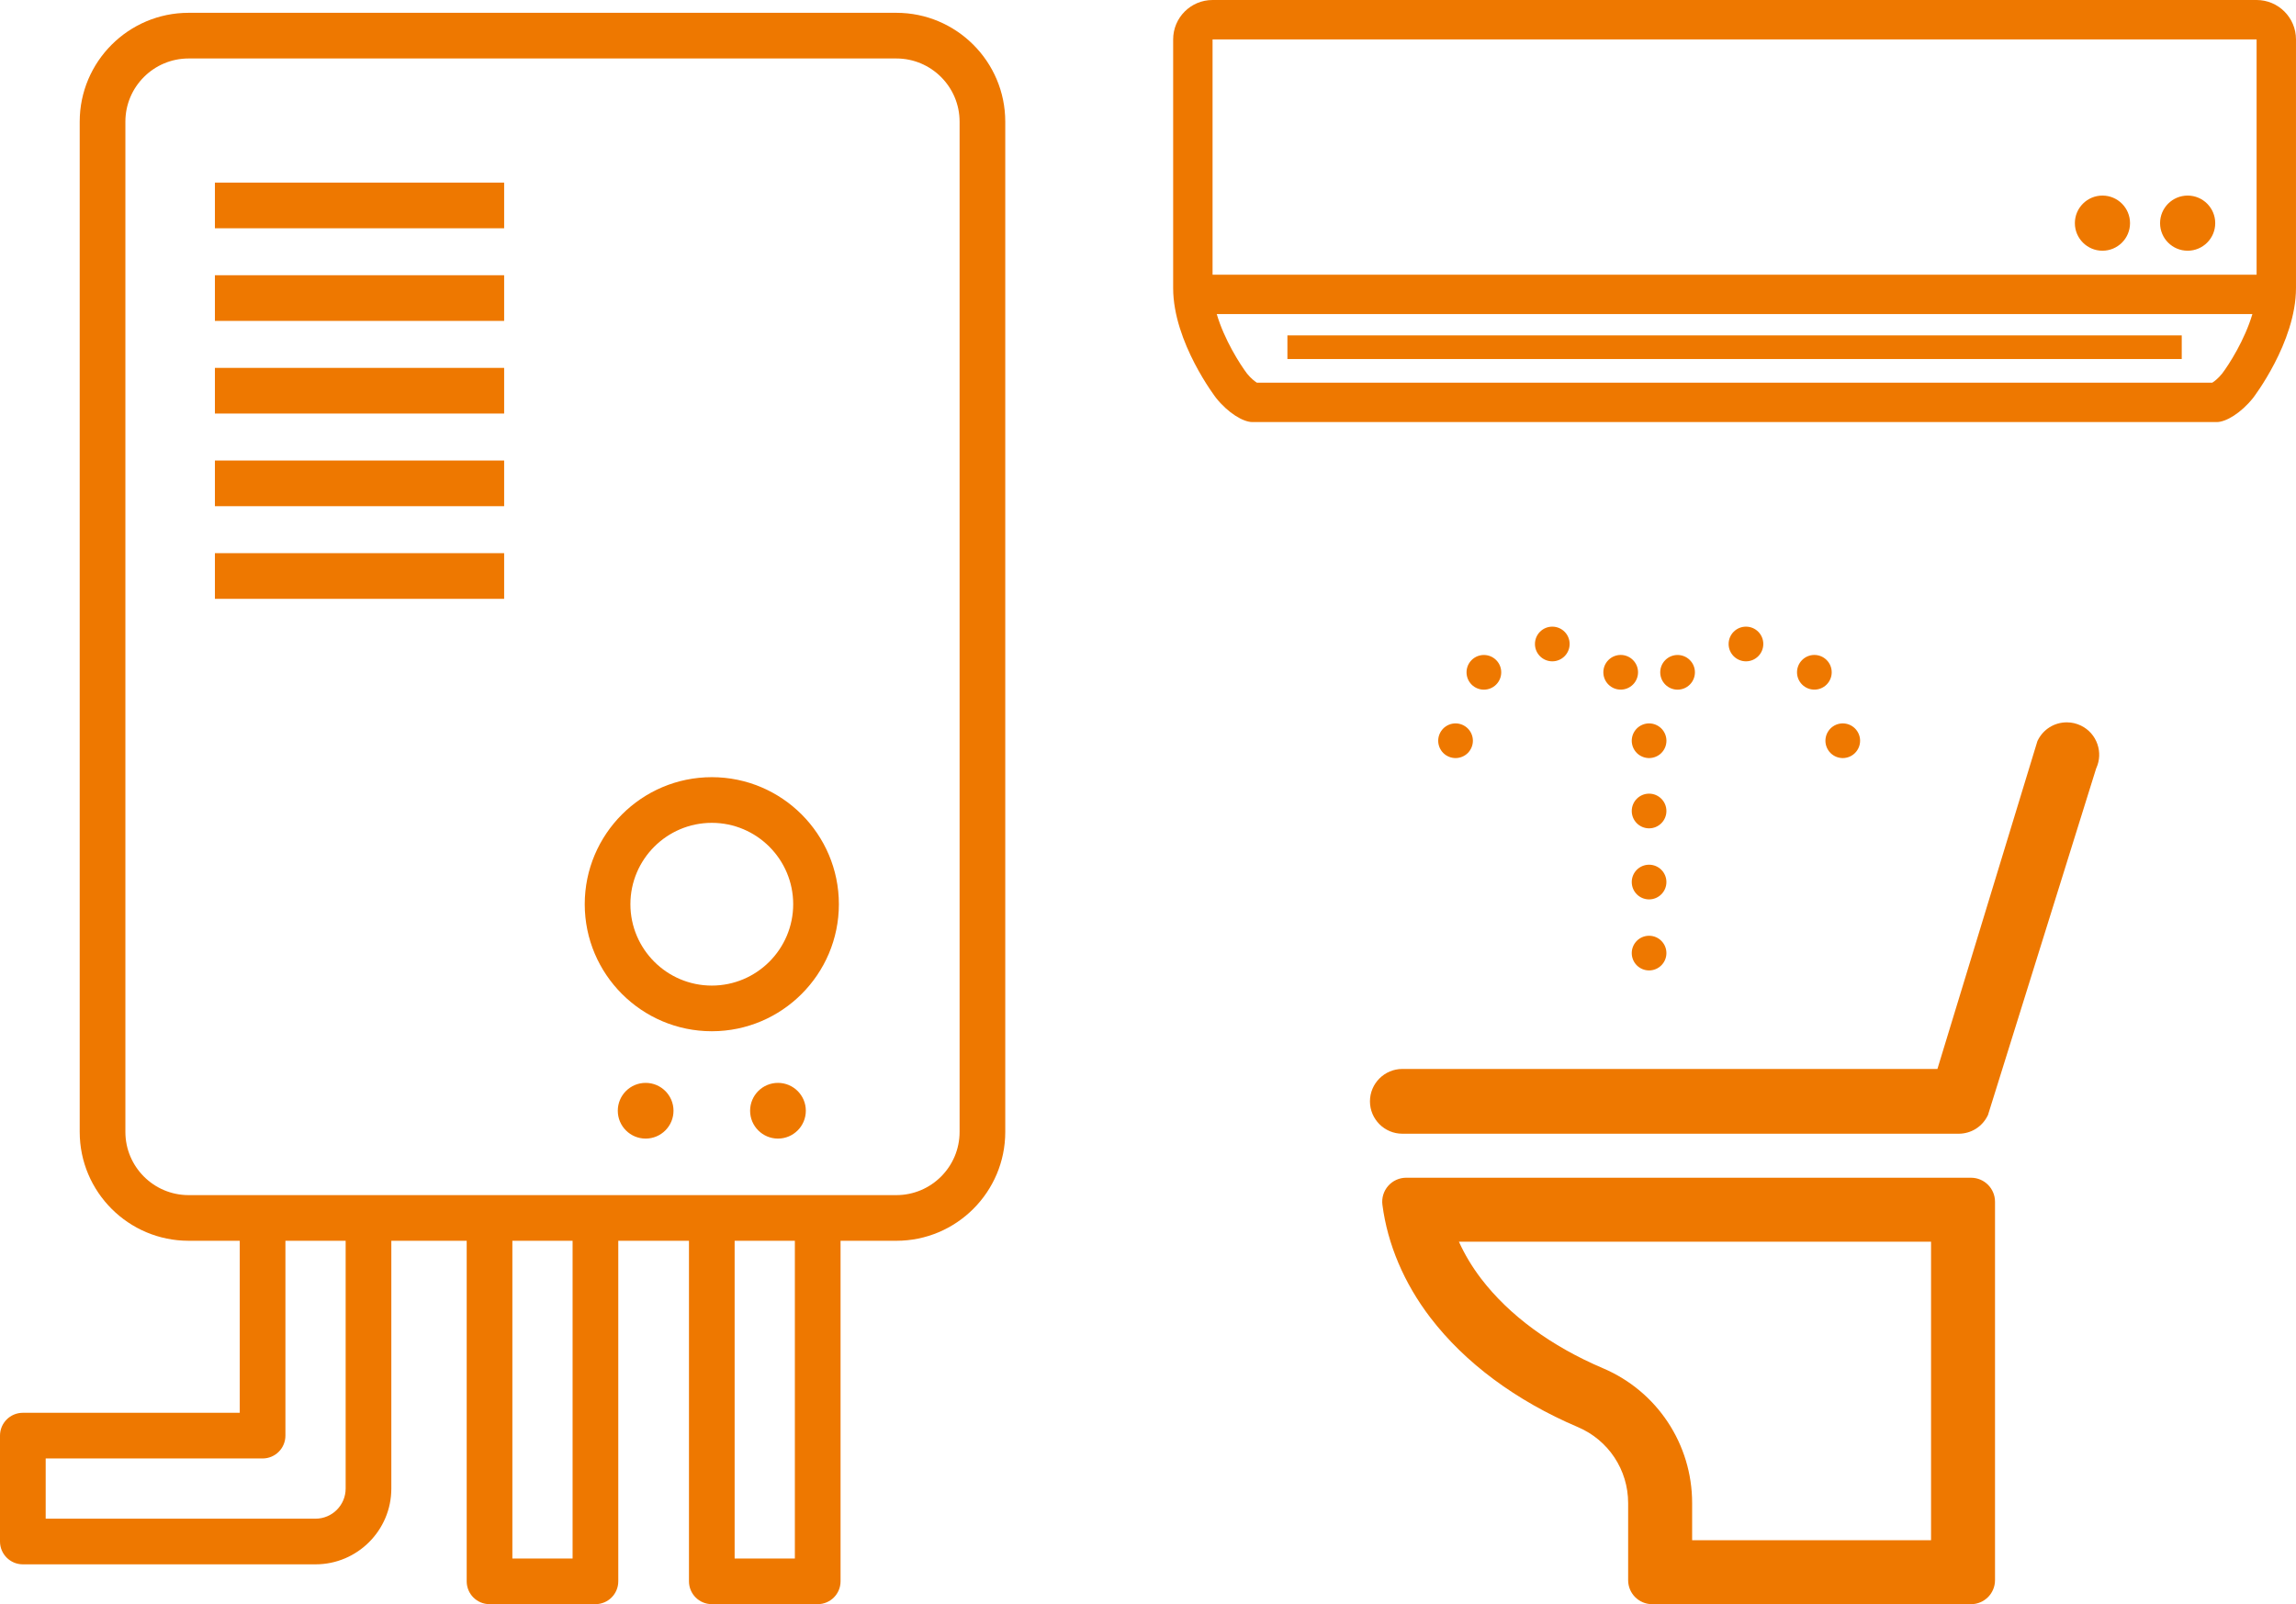
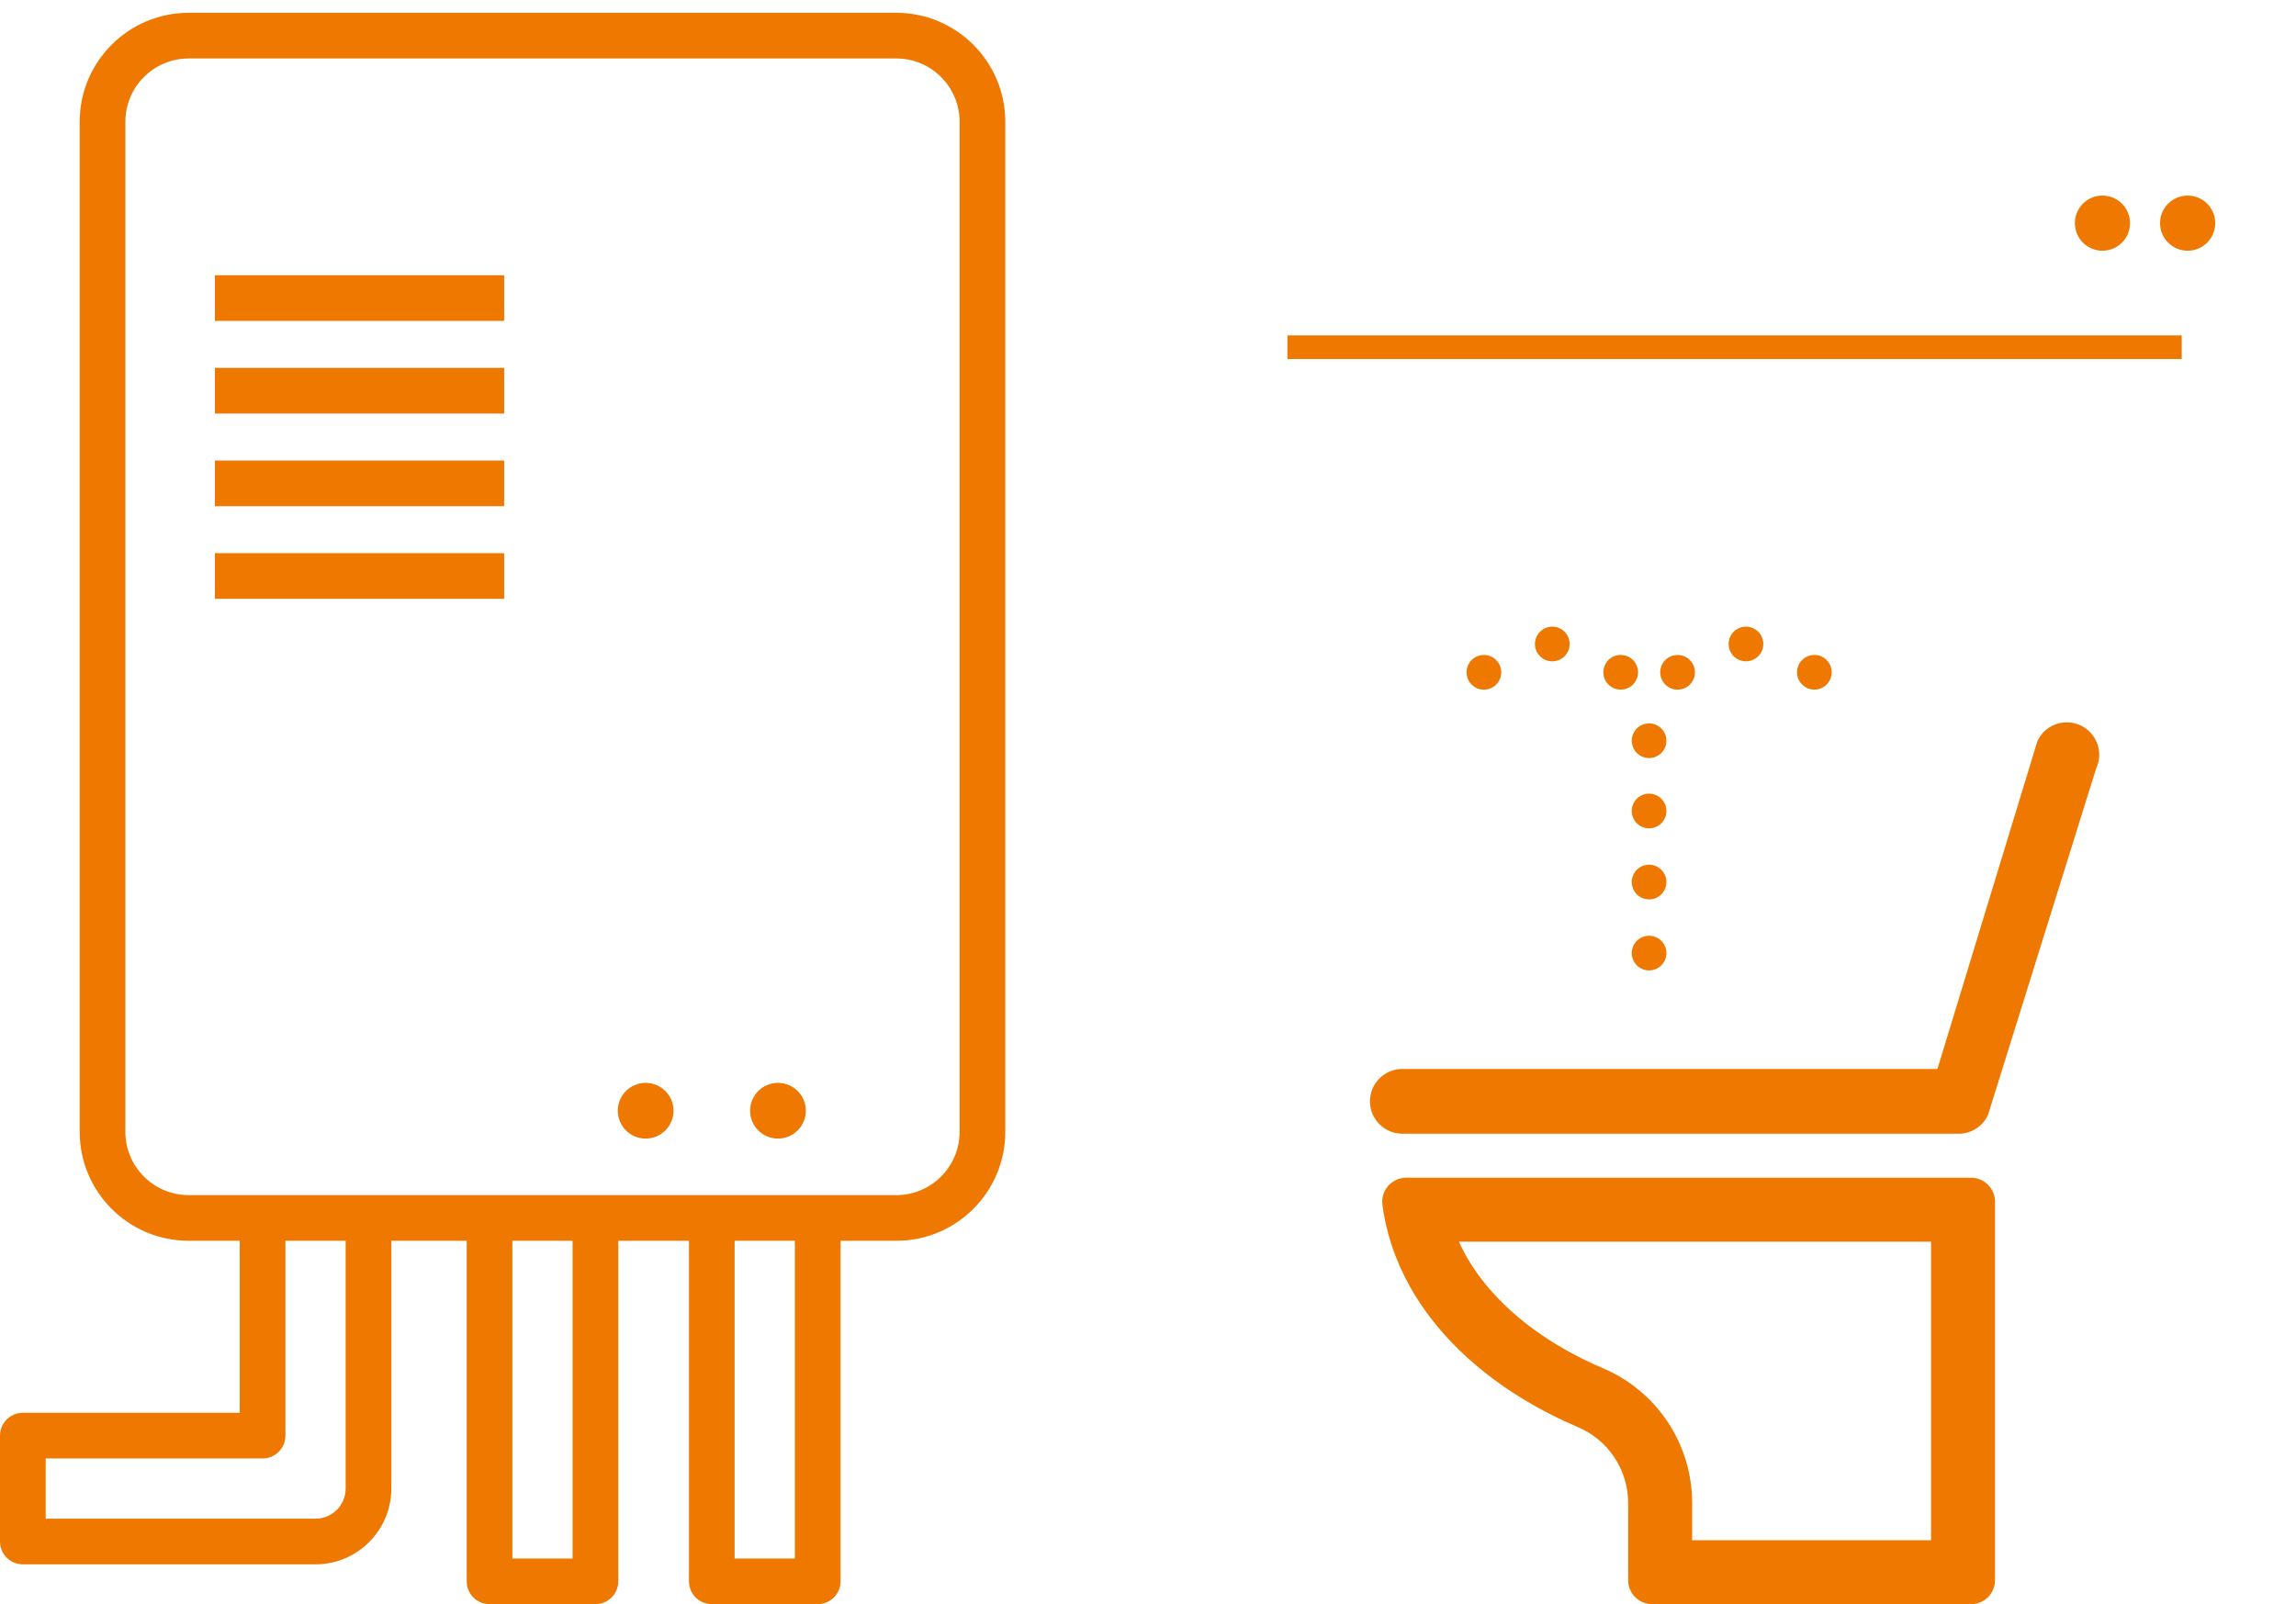
<svg xmlns="http://www.w3.org/2000/svg" id="_レイヤー_2" width="63.086mm" height="44.089mm" viewBox="0 0 178.827 124.977">
  <defs>
    <style>.cls-1{fill:#ee7800;stroke-width:0px;}</style>
  </defs>
  <g id="_レイヤー_1-2">
-     <path class="cls-1" d="M175.758,0h-81.316c-1.695,0-3.069,1.374-3.069,3.069v19.374c0,4.23,3.342,8.56,3.342,8.56.939,1.174,2.114,1.879,2.828,1.879h75.113c.715,0,1.89-.704,2.828-1.879,0,0,3.342-4.33,3.342-8.56V3.069c0-1.695-1.374-3.069-3.069-3.069ZM175.758,3.069v18.331h-81.316V3.069h81.316ZM173.073,29.106c-.304.376-.598.601-.764.707h-74.418c-.165-.105-.458-.33-.761-.703-.564-.745-1.778-2.656-2.362-4.641h80.662c-.591,2.007-1.824,3.939-2.358,4.638Z" />
    <rect class="cls-1" x="100.272" y="26.13" width="69.656" height="1.841" />
    <circle class="cls-1" cx="163.752" cy="17.385" r="2.148" />
    <circle class="cls-1" cx="170.388" cy="17.385" r="2.148" />
    <path class="cls-1" d="M69.816.998H14.689c-4.676,0-8.481,3.805-8.481,8.481v78.706c0,4.677,3.804,8.481,8.481,8.481h3.984v13.402H1.779c-.983,0-1.779.796-1.779,1.779v8.248c0,.982.796,1.779,1.779,1.779h22.797c3.255,0,5.903-2.648,5.903-5.903v-19.305h5.87v26.531c0,.982.796,1.779,1.779,1.779h8.248c.983,0,1.779-.796,1.779-1.779v-26.531h5.506v26.531c0,.982.796,1.779,1.779,1.779h8.248c.982,0,1.779-.796,1.779-1.779v-26.531h4.348c4.677,0,8.481-3.804,8.481-8.481V9.479c0-4.676-3.804-8.481-8.481-8.481ZM26.921,115.972c0,1.293-1.052,2.345-2.345,2.345H3.558v-4.691h16.893c.983,0,1.779-.796,1.779-1.779v-15.181h4.691v19.305ZM44.597,121.419h-4.691v-24.752h4.691v24.752ZM61.909,121.419h-4.691v-24.752h4.691v24.752ZM74.739,88.186c0,2.714-2.209,4.923-4.923,4.923H14.689c-2.714,0-4.923-2.209-4.923-4.923V9.479c0-2.715,2.208-4.923,4.923-4.923h55.127c2.714,0,4.923,2.208,4.923,4.923v78.706Z" />
-     <rect class="cls-1" x="16.738" y="14.226" width="22.528" height="3.558" />
    <rect class="cls-1" x="16.738" y="21.443" width="22.528" height="3.558" />
    <rect class="cls-1" x="16.738" y="28.661" width="22.528" height="3.558" />
    <rect class="cls-1" x="16.738" y="35.878" width="22.528" height="3.558" />
    <rect class="cls-1" x="16.738" y="43.096" width="22.528" height="3.558" />
-     <path class="cls-1" d="M55.44,60.548c-5.458,0-9.897,4.44-9.897,9.897s4.44,9.897,9.897,9.897,9.897-4.44,9.897-9.897-4.44-9.897-9.897-9.897ZM55.44,76.785c-3.496,0-6.34-2.844-6.34-6.34s2.844-6.339,6.34-6.339,6.339,2.844,6.339,6.339-2.844,6.34-6.339,6.34Z" />
    <path class="cls-1" d="M50.287,84.365c-1.199,0-2.17.972-2.17,2.17s.972,2.17,2.17,2.17,2.17-.972,2.17-2.17-.972-2.17-2.17-2.17Z" />
    <path class="cls-1" d="M60.593,84.365c-1.199,0-2.17.972-2.17,2.17s.972,2.17,2.17,2.17,2.17-.972,2.17-2.17-.972-2.17-2.17-2.17Z" />
    <path class="cls-1" d="M153.516,91.754h-43.991c-.537,0-1.049.231-1.404.635-.355.404-.519.941-.45,1.474.398,3.076,1.69,6.116,3.735,8.791,2.699,3.53,6.673,6.479,11.492,8.529,2.377,1.011,3.912,3.333,3.912,5.916v6.01c0,1.032.837,1.869,1.869,1.869h24.836c1.032,0,1.869-.837,1.869-1.869v-29.485c0-1.032-.837-1.869-1.869-1.869ZM150.401,119.993h-18.607v-2.895c0-4.585-2.726-8.707-6.945-10.501-4.028-1.713-7.308-4.124-9.484-6.97-.704-.921-1.286-1.892-1.736-2.889h36.773v23.256Z" />
    <path class="cls-1" d="M152.504,88.326s-42.852,0-43.28,0c-1.391,0-2.523-1.132-2.523-2.523s1.132-2.523,2.523-2.523h41.675l7.788-25.542.023-.046c.427-.873,1.296-1.415,2.267-1.415.386,0,.759.086,1.108.257.605.296,1.059.81,1.277,1.448.207.602.18,1.252-.076,1.832l-.023.051-8.426,27.003-.022.045c-.427.872-1.296,1.414-2.267,1.414h-.044Z" />
-     <path class="cls-1" d="M113.367,59.06c-.088,0-.177-.01-.264-.027-.086-.017-.171-.042-.253-.077-.081-.034-.159-.075-.233-.123-.073-.05-.143-.106-.206-.168-.25-.252-.395-.599-.395-.956,0-.087.009-.177.026-.263.017-.087.044-.172.077-.253.034-.082.076-.161.125-.233.049-.075.105-.143.167-.206s.132-.12.206-.168c.074-.049.152-.091.233-.125.082-.034.167-.06.253-.077.174-.035.354-.035.528,0,.086.017.171.044.253.077.081.034.159.076.233.125.074.049.143.106.206.168.062.062.118.131.167.206.049.072.091.151.125.233.034.081.06.166.077.253.017.086.026.176.026.263,0,.356-.145.704-.395.956-.062.062-.132.118-.206.168-.073.049-.152.09-.233.123-.082.035-.167.06-.253.077-.087.017-.176.027-.264.027Z" />
    <path class="cls-1" d="M114.619,53.334c-.527-.527-.527-1.383,0-1.91h0c.528-.527,1.383-.527,1.91,0h0c.528.527.528,1.383,0,1.91h.001c-.264.264-.61.396-.956.396h0c-.346,0-.691-.132-.956-.396ZM125.276,53.332h-.001c-.527-.527-.528-1.383-.001-1.91h0c.528-.528,1.383-.529,1.911-.001h0c.527.527.528,1.382.001,1.91h0c-.264.264-.61.396-.956.396h0c-.345,0-.691-.132-.954-.395ZM119.552,50.172c0-.746.604-1.351,1.35-1.351h0c.745-.001,1.351.604,1.351,1.349h0c0,.746-.604,1.352-1.351,1.352h0c-.746,0-1.35-.604-1.35-1.35Z" />
    <path class="cls-1" d="M128.441,59.06c-.087,0-.177-.01-.263-.027-.087-.017-.172-.042-.253-.077-.082-.034-.161-.075-.233-.123-.075-.05-.143-.106-.206-.168-.062-.062-.118-.131-.168-.206-.049-.073-.09-.152-.125-.233-.034-.081-.06-.167-.076-.253-.019-.087-.027-.176-.027-.263,0-.088.009-.177.027-.264.016-.087.042-.172.076-.253.035-.082.076-.161.125-.233.05-.075.106-.143.168-.206.062-.062.131-.12.206-.168.072-.049.151-.091.233-.125.081-.034.166-.06.253-.077.173-.035.354-.035.527,0,.086.017.172.044.253.077.082.034.161.076.233.125.075.049.143.106.206.168s.118.131.168.206c.049.072.09.151.125.233.034.081.059.166.076.253.017.087.027.176.027.264,0,.087-.01.176-.027.263-.017.086-.042.172-.076.253-.035.081-.076.159-.125.233-.05.075-.106.143-.168.206-.062.062-.131.118-.206.168-.072.049-.151.09-.233.123-.081.035-.167.06-.253.077-.087.017-.176.027-.264.027Z" />
    <path class="cls-1" d="M129.705,53.334c-.527-.527-.527-1.383,0-1.91h0c.527-.527,1.383-.527,1.91,0h0c.528.527.528,1.383,0,1.91h0c-.264.264-.609.396-.956.396h0c-.345,0-.69-.132-.954-.396ZM140.36,53.332c-.528-.527-.528-1.383-.001-1.91h0c.527-.528,1.383-.528,1.91-.001h0c.528.527.528,1.382.001,1.91h0c-.263.264-.609.396-.956.396h0c-.345,0-.69-.132-.954-.395ZM134.636,50.172c0-.746.604-1.351,1.351-1.351h0c.746-.001,1.35.604,1.35,1.349h0c.001.746-.604,1.352-1.349,1.352h0c-.746,0-1.352-.604-1.352-1.35Z" />
-     <path class="cls-1" d="M143.526,59.06c-.088,0-.177-.009-.264-.027-.086-.017-.171-.042-.253-.076-.081-.035-.16-.076-.233-.125-.073-.05-.143-.106-.205-.168-.062-.062-.118-.131-.167-.206-.049-.072-.091-.151-.125-.233-.034-.081-.06-.167-.077-.253-.018-.087-.026-.176-.026-.264,0-.087.009-.177.026-.263.017-.087.044-.172.077-.253.034-.082.076-.161.125-.233.049-.075.105-.143.167-.206.062-.062.132-.12.205-.168s.152-.091.233-.125c.082-.034.167-.06.253-.076.174-.036.354-.036.528,0,.086.016.171.042.253.076.081.034.159.076.233.125.073.05.143.106.204.168.062.062.12.131.168.206.049.072.091.151.125.233.034.081.06.166.077.253.017.086.026.176.026.263,0,.088-.009.177-.026.264-.017.086-.044.172-.077.253-.034.082-.076.161-.125.233-.049.075-.106.143-.168.206-.061.062-.131.118-.204.168-.073.049-.152.09-.233.125-.082.034-.167.059-.253.076-.087.019-.176.027-.264.027Z" />
    <path class="cls-1" d="M127.091,74.254c0-.746.604-1.351,1.35-1.351h0c.745,0,1.35.604,1.35,1.351h0c0,.746-.605,1.35-1.35,1.35h0c-.746,0-1.35-.604-1.35-1.35ZM127.091,68.718c0-.746.604-1.35,1.35-1.35h0c.745,0,1.35.604,1.35,1.35h0c0,.746-.605,1.352-1.35,1.352h0c-.746,0-1.35-.605-1.35-1.352ZM127.091,63.184c0-.746.604-1.352,1.35-1.352h0c.745,0,1.35.605,1.35,1.352h0c0,.745-.605,1.35-1.35,1.35h0c-.746,0-1.35-.605-1.35-1.35Z" />
  </g>
</svg>